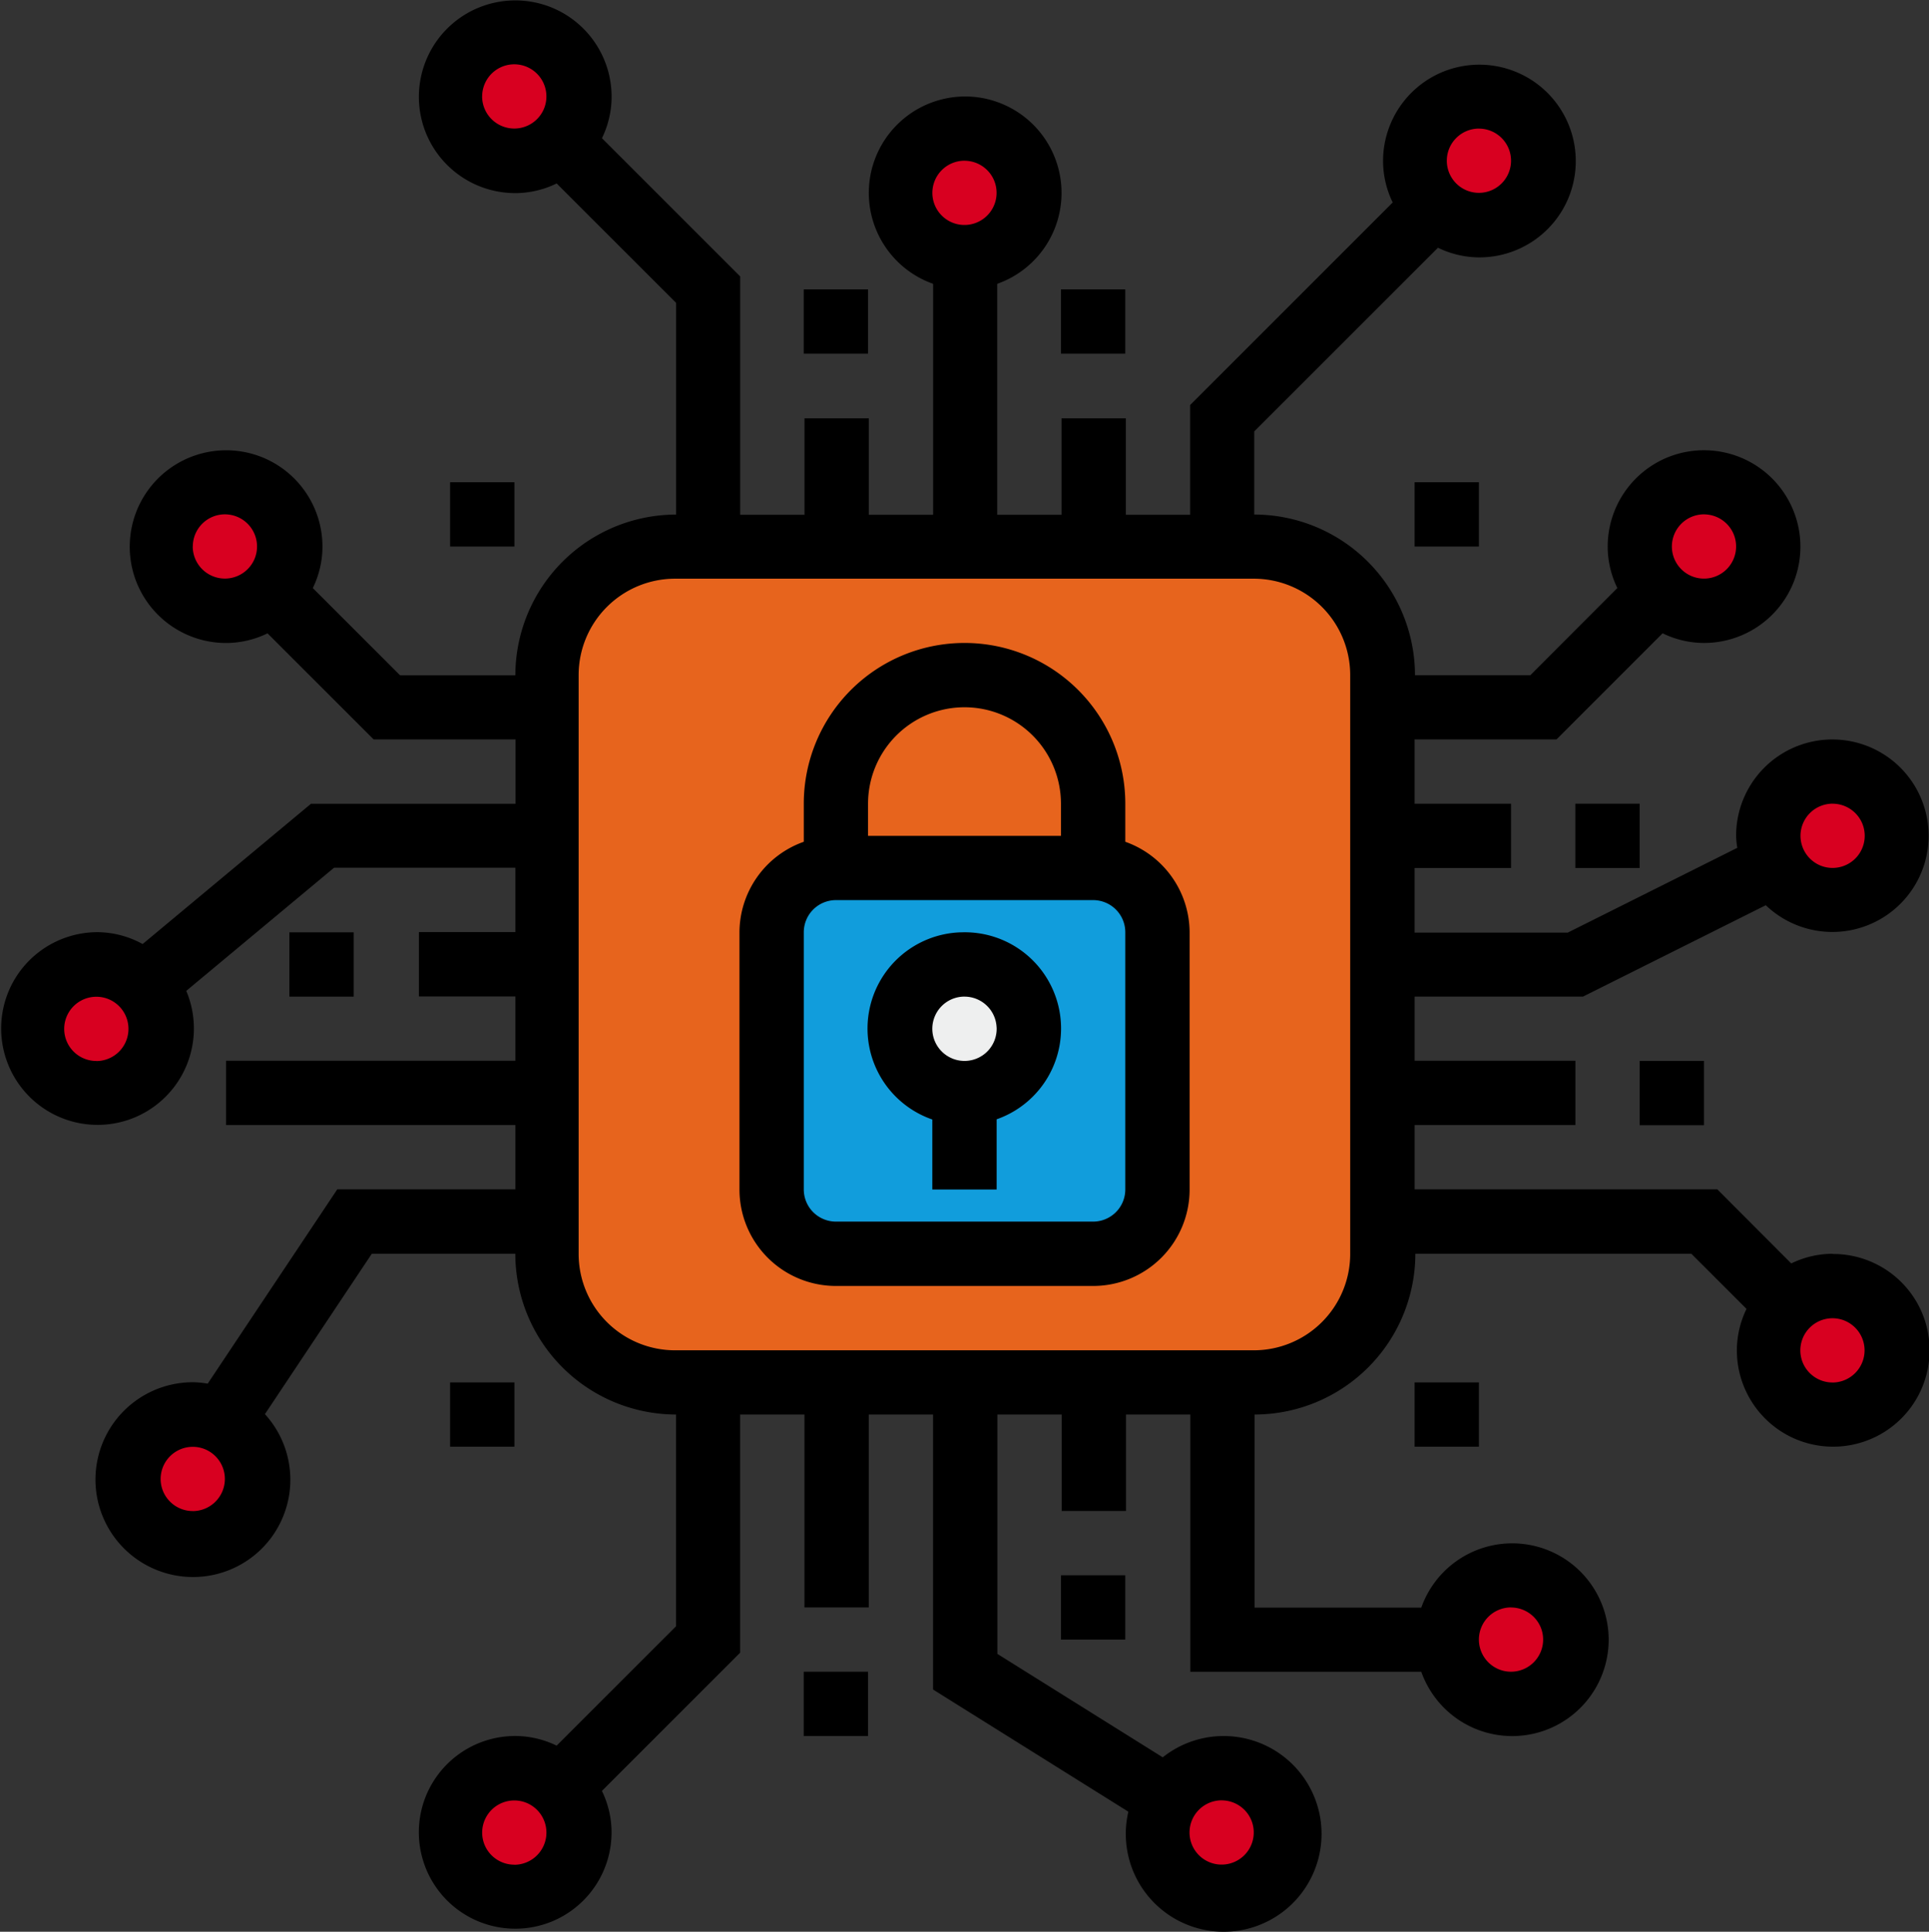
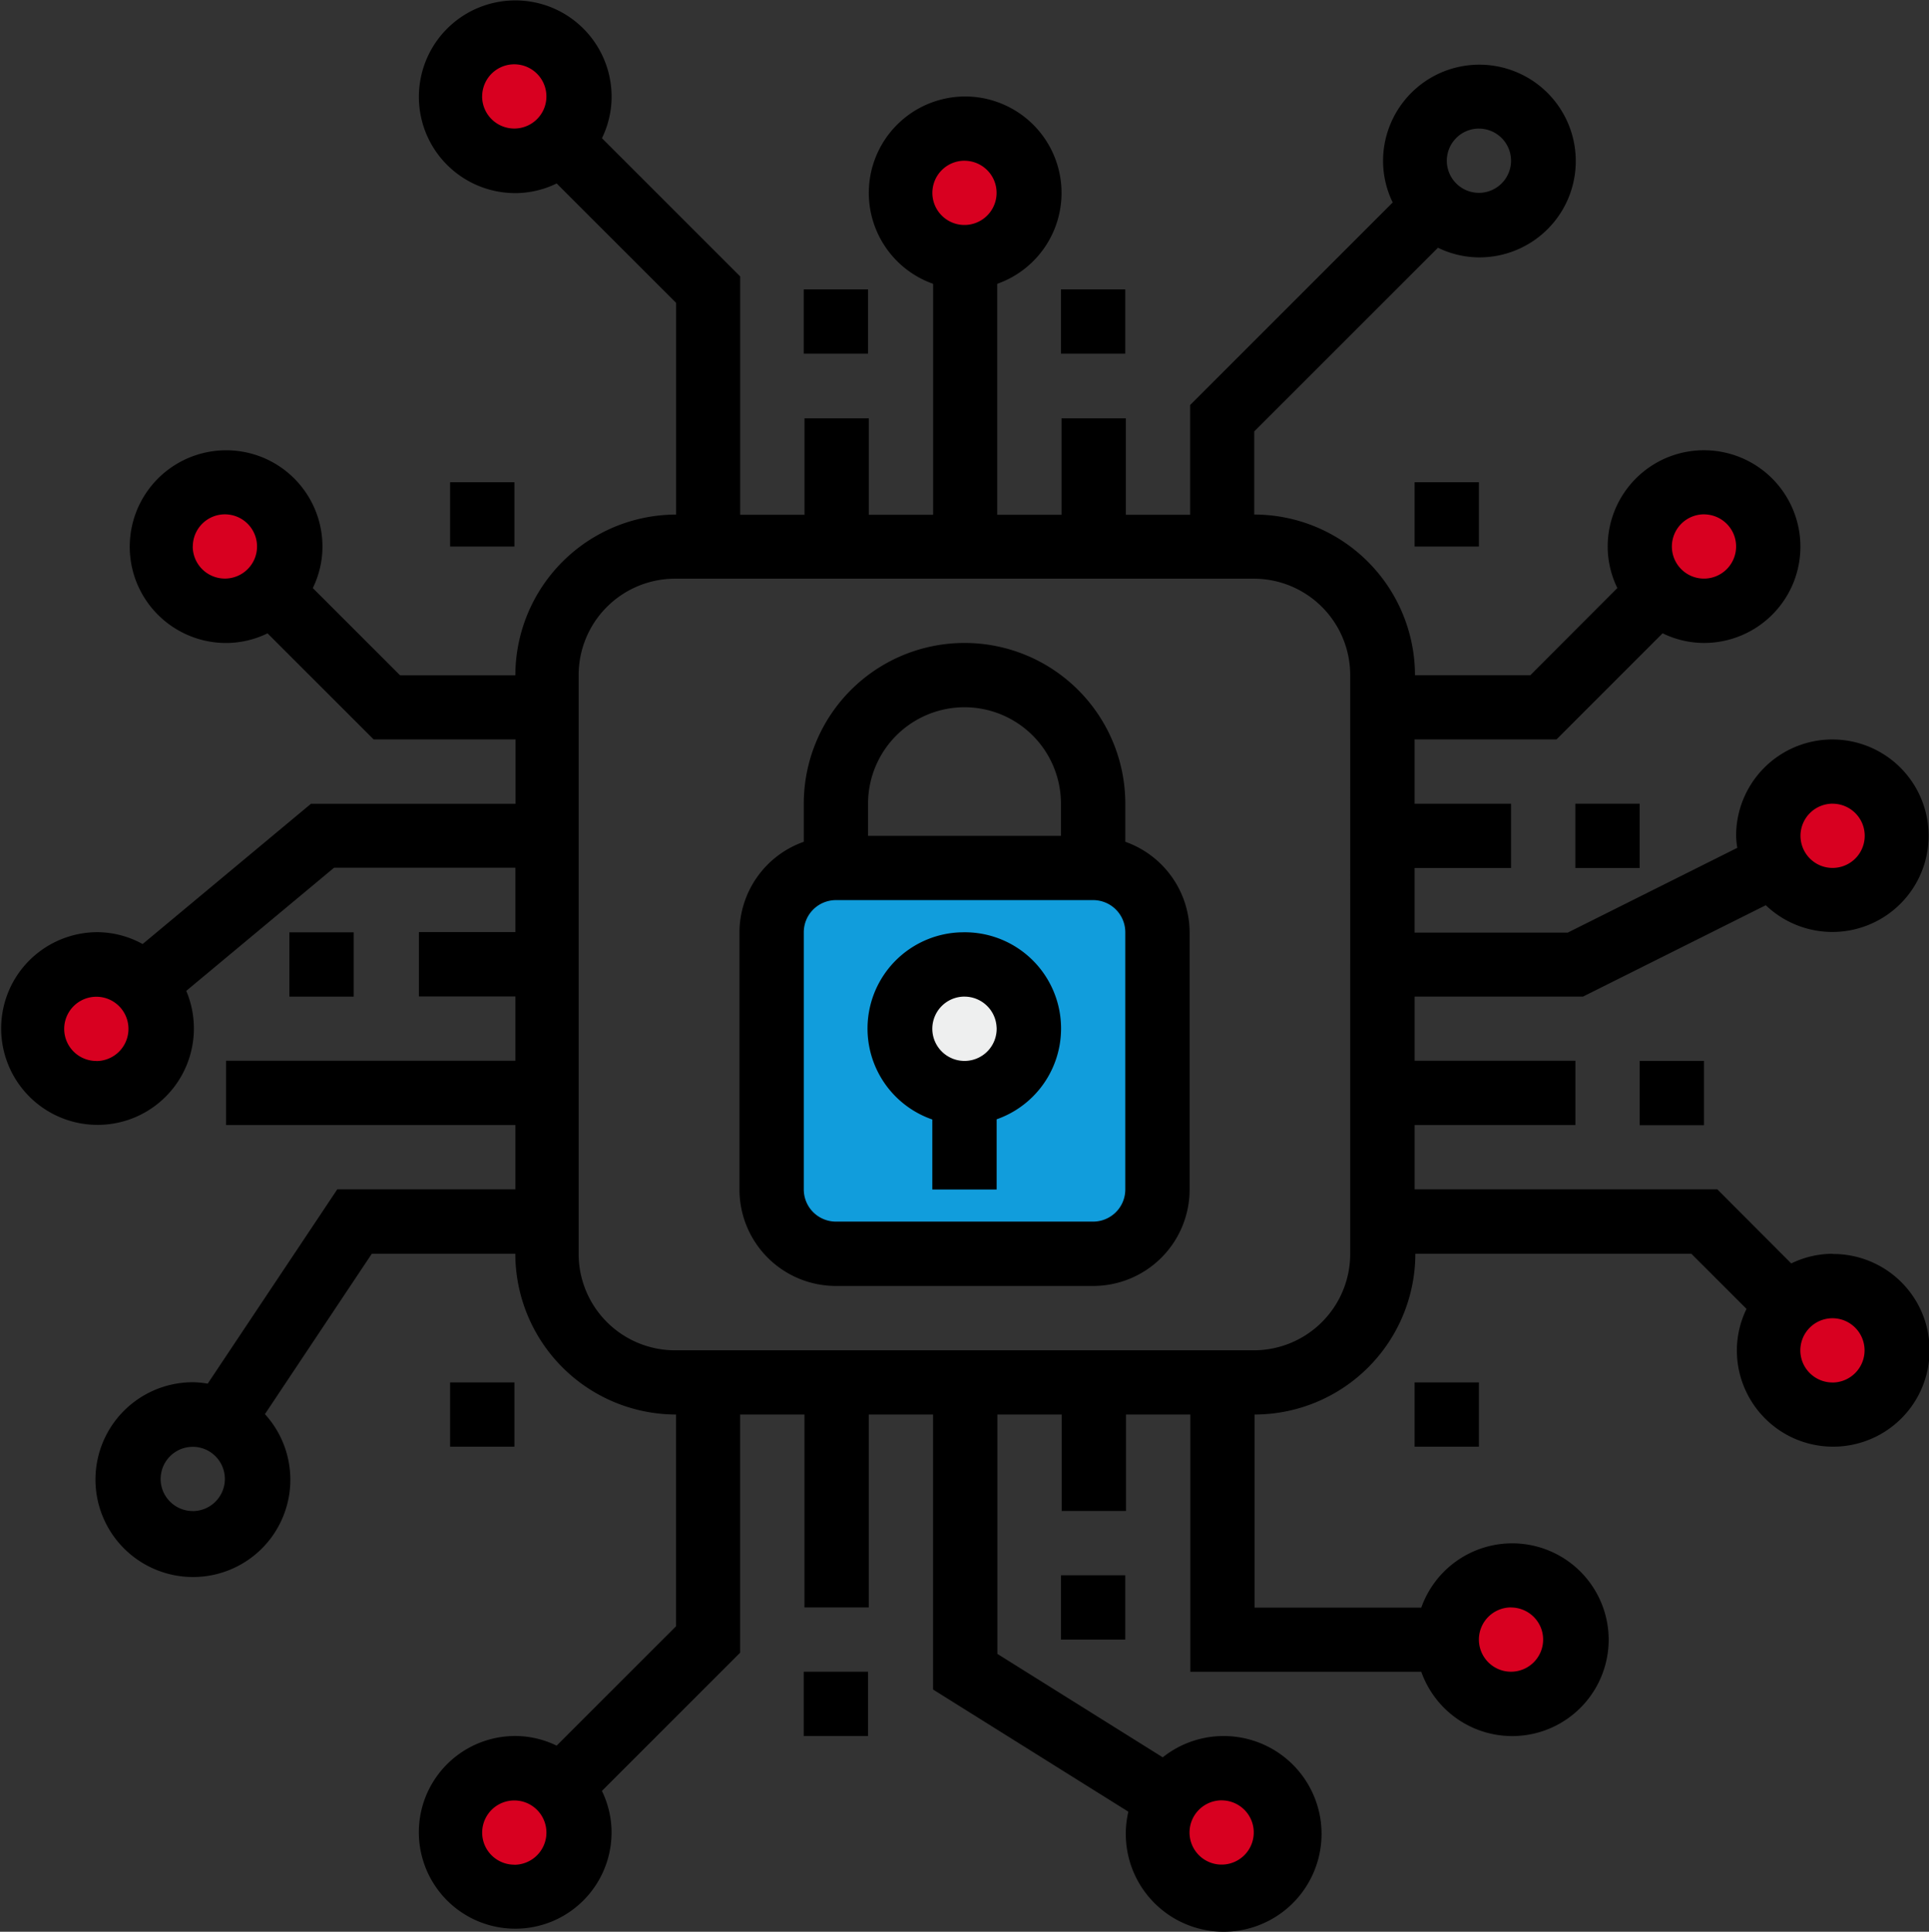
<svg xmlns="http://www.w3.org/2000/svg" width="48.742" height="48.814" viewBox="0 0 48.742 48.814">
  <rect x="0" y="0" width="48.742" height="48.814" fill="#333333" stroke="none" />
  <defs>
    <style>.a{fill:#e7641d;}.b{fill:#d80020;}.c{fill:#119ddc;}.d{fill:#eeefef;}</style>
  </defs>
  <g transform="translate(373.855 -409.946)">
-     <path class="a" d="M-314.132,466.419h14.622a3.242,3.242,0,0,1,3.25,3.249v14.623a3.242,3.242,0,0,1-3.25,3.25h-14.622a3.242,3.242,0,0,1-3.25-3.25V469.668a3.242,3.242,0,0,1,3.25-3.249Zm0,0" transform="translate(-42.663 -42.663)" />
    <path class="b" d="M-277.591,424.859a1.624,1.624,0,0,1-1.625,1.625,1.624,1.624,0,0,1-1.625-1.625,1.624,1.624,0,0,1,1.625-1.625,1.624,1.624,0,0,1,1.625,1.625Zm0,0" transform="translate(-70.267 -10.038)" />
-     <path class="b" d="M-224.44,421.537a1.624,1.624,0,0,1-1.625,1.625,1.624,1.624,0,0,1-1.625-1.625,1.624,1.624,0,0,1,1.625-1.625,1.624,1.624,0,0,1,1.625,1.625Zm0,0" transform="translate(-110.421 -7.529)" />
    <path class="b" d="M-324.1,414.893a1.625,1.625,0,0,1-1.625,1.625,1.625,1.625,0,0,1-1.625-1.625,1.625,1.625,0,0,1,1.625-1.625,1.625,1.625,0,0,1,1.625,1.625Zm0,0" transform="translate(-35.134 -2.509)" />
    <path class="b" d="M-251.016,594.277a1.624,1.624,0,0,1-1.625,1.625,1.624,1.624,0,0,1-1.625-1.625,1.624,1.624,0,0,1,1.625-1.625,1.624,1.624,0,0,1,1.625,1.625Zm0,0" transform="translate(-90.344 -138.026)" />
    <path class="b" d="M-221.118,574.345a1.624,1.624,0,0,1-1.625,1.625,1.624,1.624,0,0,1-1.625-1.625,1.625,1.625,0,0,1,1.625-1.625,1.625,1.625,0,0,1,1.625,1.625Zm0,0" transform="translate(-112.93 -122.968)" />
    <path class="b" d="M-324.1,594.277a1.625,1.625,0,0,1-1.625,1.625,1.625,1.625,0,0,1-1.625-1.625,1.625,1.625,0,0,1,1.625-1.625,1.625,1.625,0,0,1,1.625,1.625Zm0,0" transform="translate(-35.134 -138.026)" />
    <path class="b" d="M-201.22,460.88a1.624,1.624,0,0,1-1.126,2,1.625,1.625,0,0,1-2-1.125,1.626,1.626,0,0,1,1.126-2,1.625,1.625,0,0,1,2,1.126Zm0,0" transform="translate(-128.008 -37.581)" />
    <path class="b" d="M-187.9,543.921a1.625,1.625,0,0,1-1.126,2,1.625,1.625,0,0,1-2-1.125,1.625,1.625,0,0,1,1.126-2,1.625,1.625,0,0,1,2,1.126Zm0,0" transform="translate(-138.073 -100.316)" />
    <path class="b" d="M-187.918,490.77a1.625,1.625,0,0,1-1.126,2,1.625,1.625,0,0,1-2-1.125,1.625,1.625,0,0,1,1.126-2,1.625,1.625,0,0,1,2,1.126Zm0,0" transform="translate(-138.057 -60.162)" />
    <path class="b" d="M-355.17,459.86a1.625,1.625,0,0,1,1.125,2,1.624,1.624,0,0,1-2,1.126,1.625,1.625,0,0,1-1.126-2,1.625,1.625,0,0,1,2-1.126Zm0,0" transform="translate(-12.556 -37.661)" />
-     <path class="b" d="M-355.341,556.2a1.623,1.623,0,0,1,1.252,1.925,1.624,1.624,0,0,1-1.925,1.253,1.625,1.625,0,0,1-1.253-1.926,1.625,1.625,0,0,1,1.926-1.252Zm0,0" transform="translate(-12.505 -110.464)" />
    <path class="b" d="M-368.975,512.857a1.626,1.626,0,0,0,1.543-.953,1.625,1.625,0,0,0-.3-1.789l-.365.3.365-.3a1.625,1.625,0,0,0-1.448-.484,1.625,1.625,0,0,0-1.21.932,1.625,1.625,0,0,0,.1,1.524,1.625,1.625,0,0,0,1.319.77Zm0,0" transform="translate(-2.507 -75.29)" />
    <path class="c" d="M-292.5,499.638h6.5a1.621,1.621,0,0,1,1.625,1.625v6.5a1.621,1.621,0,0,1-1.625,1.625h-6.5a1.621,1.621,0,0,1-1.625-1.625v-6.5a1.621,1.621,0,0,1,1.625-1.625Zm0,0" transform="translate(-60.229 -67.758)" />
    <path class="d" d="M-277.6,510.741a1.625,1.625,0,0,1-1.126,2,1.625,1.625,0,0,1-2-1.126,1.625,1.625,0,0,1,1.126-2,1.625,1.625,0,0,1,2,1.126Zm0,0" transform="translate(-70.306 -75.249)" />
    <rect width="1.625" height="1.625" transform="translate(-353.546 417.258)" />
    <rect width="1.625" height="1.625" transform="translate(-332.424 436.754)" />
    <rect width="1.625" height="1.625" transform="translate(-347.047 449.752)" />
    <rect width="1.625" height="1.625" transform="translate(-353.546 452.189)" />
    <rect width="1.625" height="1.625" transform="translate(-366.543 433.505)" />
    <rect width="1.625" height="1.625" transform="translate(-347.047 417.258)" />
    <rect width="1.625" height="1.625" transform="translate(-334.049 430.255)" />
    <rect width="1.625" height="1.625" transform="translate(-338.111 422.132)" />
    <rect width="1.625" height="1.625" transform="translate(-362.482 422.132)" />
    <rect width="1.625" height="1.625" transform="translate(-338.111 444.878)" />
    <rect width="1.625" height="1.625" transform="translate(-362.482 444.878)" />
    <path d="M-281.861,506.275a2.432,2.432,0,0,0-2.327,2.067,2.433,2.433,0,0,0,1.61,2.663v1.769h1.625V511a2.431,2.431,0,0,0,1.584-2.754,2.431,2.431,0,0,0-2.492-1.97Zm.908,2.405a.813.813,0,0,1-.215.584.812.812,0,0,1-.565.26.812.812,0,0,1-.584-.216.811.811,0,0,1-.211-.877.812.812,0,0,1,.73-.531h.032a.812.812,0,0,1,.812.78Zm0,0" transform="translate(-67.719 -72.77)" />
    <g transform="translate(-373.855 409.946)">
      <path d="M-287.7,481.408v-.962a4.062,4.062,0,0,0-4.062-4.062,4.062,4.062,0,0,0-4.062,4.062v.962a2.436,2.436,0,0,0-1.625,2.287v6.5a2.437,2.437,0,0,0,2.437,2.437h6.5a2.437,2.437,0,0,0,2.437-2.437v-6.5a2.437,2.437,0,0,0-1.625-2.287Zm-6.5-.962a2.437,2.437,0,0,1,2.437-2.437,2.437,2.437,0,0,1,2.437,2.437v.812H-294.2Zm6.5,9.748a.813.813,0,0,1-.812.812h-6.5a.813.813,0,0,1-.812-.812v-6.5a.813.813,0,0,1,.812-.812h6.5a.813.813,0,0,1,.812.812Zm0,0" transform="translate(316.134 -460.137)" />
      <path d="M-327.55,441.628a2.4,2.4,0,0,0-1.044.244L-330.462,440h-7.648v-1.625h4.062v-1.625h-4.062V435.13h4.253l4.62-2.31a2.432,2.432,0,0,0,3.067.243,2.431,2.431,0,0,0,.851-2.956,2.432,2.432,0,0,0-2.727-1.425,2.433,2.433,0,0,0-1.941,2.388,2.3,2.3,0,0,0,.03.3l-4.284,2.142h-3.87V431.88h2.437v-1.625h-2.437v-1.625h3.586l2.681-2.681a2.391,2.391,0,0,0,1.044.244,2.437,2.437,0,0,0,2.252-1.5,2.437,2.437,0,0,0-.528-2.656,2.437,2.437,0,0,0-2.656-.528,2.437,2.437,0,0,0-1.5,2.252,2.4,2.4,0,0,0,.244,1.044l-2.2,2.205h-2.913a4.067,4.067,0,0,0-4.062-4.062v-2.1l4.643-4.642a2.4,2.4,0,0,0,1.044.244,2.437,2.437,0,0,0,2.252-1.5,2.437,2.437,0,0,0-.528-2.656,2.437,2.437,0,0,0-2.656-.528,2.437,2.437,0,0,0-1.5,2.252,2.4,2.4,0,0,0,.244,1.044l-5.118,5.118v2.774h-1.625v-2.437h-1.625v2.437h-1.625v-5.836a2.437,2.437,0,0,0,1.59-2.709,2.438,2.438,0,0,0-2.4-2.025,2.438,2.438,0,0,0-2.4,2.025,2.437,2.437,0,0,0,1.59,2.709v5.836h-1.625v-2.437h-1.625v2.437h-1.625v-6.023l-3.493-3.493a2.394,2.394,0,0,0,.244-1.044,2.437,2.437,0,0,0-1.5-2.252,2.437,2.437,0,0,0-2.656.528,2.437,2.437,0,0,0-.528,2.656,2.437,2.437,0,0,0,2.252,1.5,2.4,2.4,0,0,0,1.044-.244l3.018,3.017v5.35a4.067,4.067,0,0,0-4.062,4.062h-2.913l-2.205-2.205a2.4,2.4,0,0,0,.244-1.044,2.437,2.437,0,0,0-1.5-2.252,2.437,2.437,0,0,0-2.656.528,2.437,2.437,0,0,0-.528,2.656,2.437,2.437,0,0,0,2.252,1.5,2.4,2.4,0,0,0,1.044-.244l2.681,2.681h3.586v1.625h-5.168l-4.255,3.545a2.4,2.4,0,0,0-1.137-.3,2.437,2.437,0,0,0-2.252,1.5,2.437,2.437,0,0,0,.528,2.656,2.437,2.437,0,0,0,2.656.528,2.437,2.437,0,0,0,1.5-2.251,2.414,2.414,0,0,0-.193-.949l3.736-3.113h4.58V433.5h-2.437v1.625h2.437v1.625h-7.311v1.625h7.311V440h-4.5l-3.274,4.91a2.392,2.392,0,0,0-.353-.036,2.46,2.46,0,0,0-2.426,1.935,2.461,2.461,0,0,0,1.4,2.771,2.46,2.46,0,0,0,3-.8,2.46,2.46,0,0,0-.175-3.1l2.7-4.052h3.627a4.067,4.067,0,0,0,4.062,4.062v5.35l-3.018,3.017a2.4,2.4,0,0,0-1.044-.244,2.437,2.437,0,0,0-2.252,1.5,2.437,2.437,0,0,0,.528,2.656,2.437,2.437,0,0,0,2.656.528,2.437,2.437,0,0,0,1.5-2.252,2.4,2.4,0,0,0-.244-1.044l3.493-3.493V445.69h1.625v4.874h1.625V445.69h1.625v6.949l4.934,3.087a2.473,2.473,0,0,0,1.454,2.842,2.472,2.472,0,0,0,3.045-.96,2.472,2.472,0,0,0-.439-3.162,2.473,2.473,0,0,0-3.191-.094l-4.178-2.613V445.69h1.625v2.437h1.625V445.69h1.625v6.5h5.836a2.437,2.437,0,0,0,2.71,1.59,2.437,2.437,0,0,0,2.025-2.4,2.438,2.438,0,0,0-2.025-2.4,2.437,2.437,0,0,0-2.71,1.59h-4.212V445.69a4.067,4.067,0,0,0,4.062-4.062h6.975l1.393,1.393a2.4,2.4,0,0,0-.244,1.044,2.437,2.437,0,0,0,1.5,2.252,2.437,2.437,0,0,0,2.656-.528,2.437,2.437,0,0,0,.528-2.656,2.437,2.437,0,0,0-2.252-1.5Zm0-11.373a.813.813,0,0,1,.751.5.813.813,0,0,1-.176.885.813.813,0,0,1-.885.176.813.813,0,0,1-.5-.75.813.813,0,0,1,.812-.812Zm-3.25-7.311a.813.813,0,0,1,.751.5.812.812,0,0,1-.176.885.812.812,0,0,1-.885.176.812.812,0,0,1-.5-.75.813.813,0,0,1,.812-.812Zm-5.686-9.748a.813.813,0,0,1,.75.5.812.812,0,0,1-.176.885.812.812,0,0,1-.885.176.812.812,0,0,1-.5-.75.813.813,0,0,1,.812-.812Zm-13,.812a.812.812,0,0,1,.751.5.812.812,0,0,1-.176.885.812.812,0,0,1-.885.176.812.812,0,0,1-.5-.75.813.813,0,0,1,.812-.812Zm-12.186-1.625a.813.813,0,0,1,.5-.75.813.813,0,0,1,.886.176.813.813,0,0,1,.176.885.813.813,0,0,1-.751.5.813.813,0,0,1-.812-.812Zm-7.311,11.373a.813.813,0,0,1,.5-.751.812.812,0,0,1,.885.176.812.812,0,0,1,.176.885.813.813,0,0,1-.751.5.813.813,0,0,1-.812-.812Zm-2.437,13a.813.813,0,0,1-.751-.5.812.812,0,0,1,.176-.885.813.813,0,0,1,.886-.176.812.812,0,0,1,.5.751.813.813,0,0,1-.812.812Zm2.437,11.373a.812.812,0,0,1-.751-.5.812.812,0,0,1,.176-.885.812.812,0,0,1,.885-.176.813.813,0,0,1,.5.75.813.813,0,0,1-.812.812Zm8.124,8.936a.813.813,0,0,1-.751-.5.813.813,0,0,1,.176-.885.813.813,0,0,1,.886-.176.813.813,0,0,1,.5.751.813.813,0,0,1-.812.812Zm17.872-1.625a.812.812,0,0,1,.75.5.812.812,0,0,1-.176.885.812.812,0,0,1-.885.176.812.812,0,0,1-.5-.75.813.813,0,0,1,.812-.812Zm7.311-4.874a.813.813,0,0,1,.751.5.812.812,0,0,1-.176.885.812.812,0,0,1-.885.176.813.813,0,0,1-.5-.751.813.813,0,0,1,.812-.812Zm-4.062-8.936a2.437,2.437,0,0,1-2.437,2.437h-14.622a2.437,2.437,0,0,1-2.437-2.437V427.006a2.437,2.437,0,0,1,2.437-2.437h14.622a2.437,2.437,0,0,1,2.437,2.437Zm12.186,3.25a.813.813,0,0,1-.75-.5.812.812,0,0,1,.176-.885.812.812,0,0,1,.885-.176.813.813,0,0,1,.5.75.813.813,0,0,1-.812.812Zm0,0" transform="translate(373.855 -409.946)" />
    </g>
  </g>
</svg>